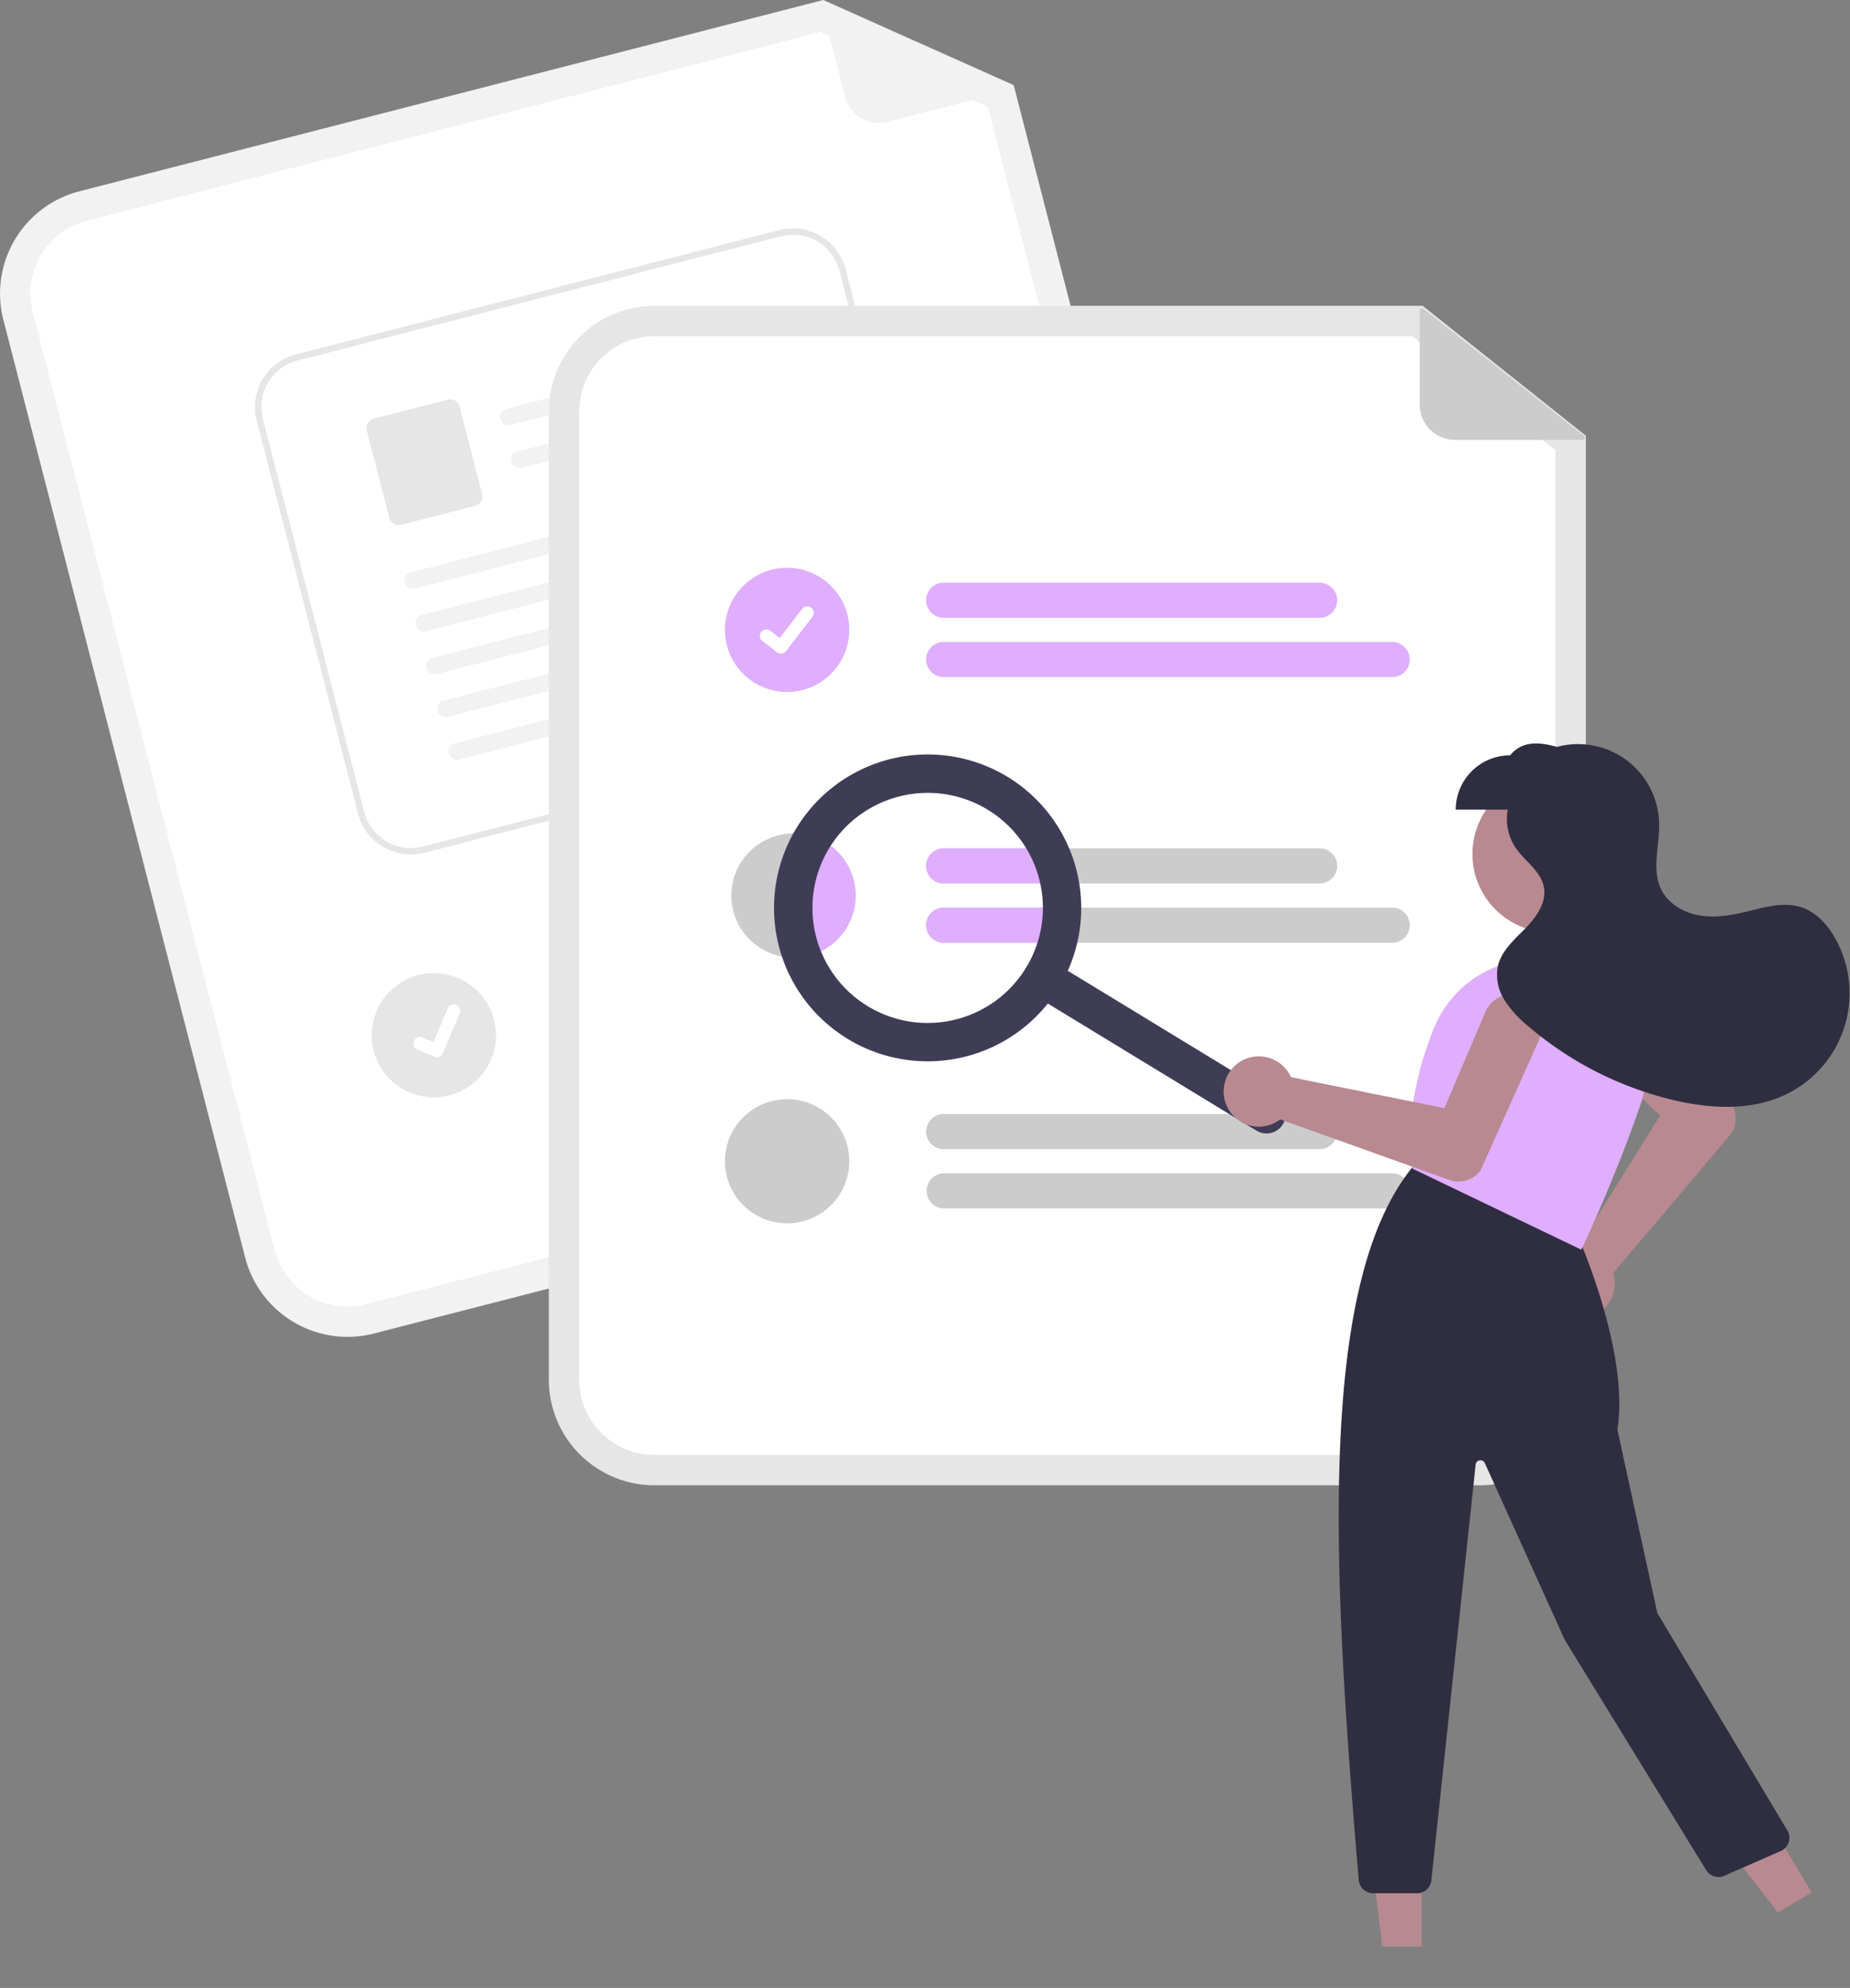
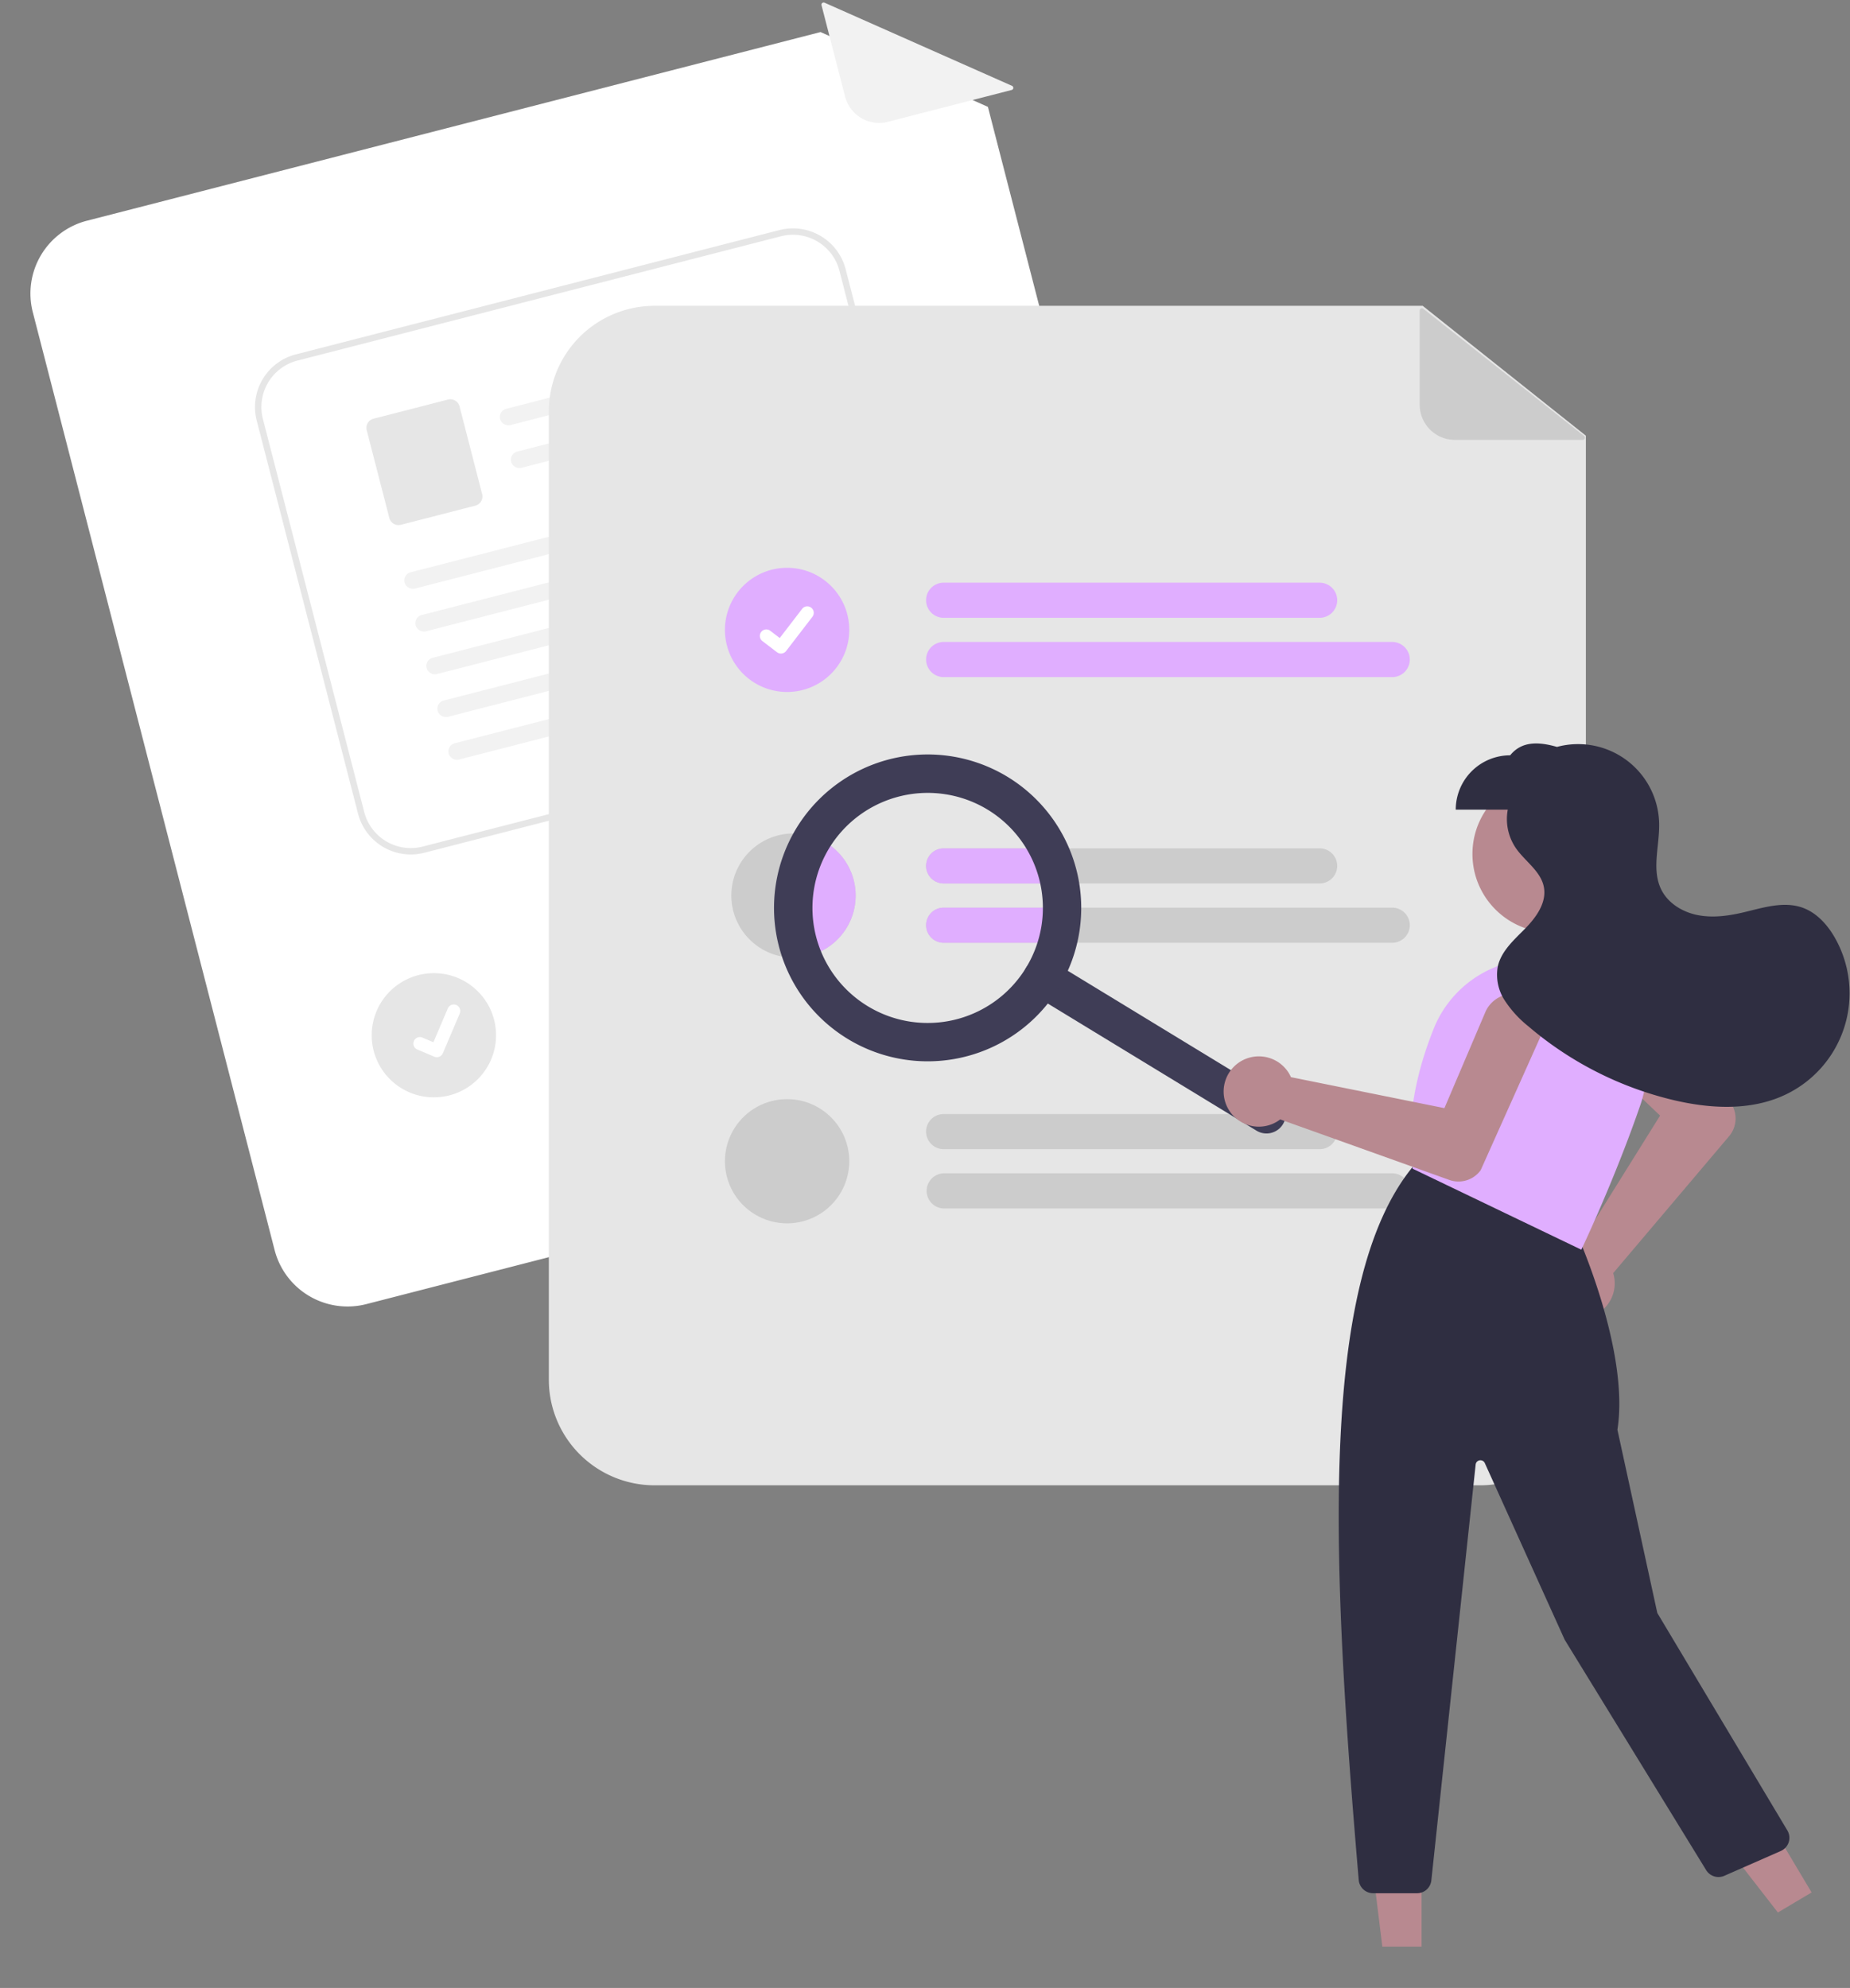
<svg xmlns="http://www.w3.org/2000/svg" width="214" height="230" fill="none">
  <rect width="100%" height="100%" fill="#808080" stroke="none" />
  <g clip-path="url(#clip0)">
-     <path d="M135.747 130.494l-92.504 23.794a12.241 12.241 0 01-9.256-1.314 12.219 12.219 0 01-5.623-7.461L.388 36.998a12.206 12.206 0 011.316-9.245 12.23 12.23 0 017.47-5.617L95.233 0l22.027 9.85 27.271 105.783a12.201 12.201 0 01-1.316 9.245 12.229 12.229 0 01-7.469 5.616z" fill="#F2F2F2" />
    <path d="M10.05 25.538a8.71 8.71 0 00-5.32 4 8.692 8.692 0 00-.936 6.584l27.975 108.515a8.702 8.702 0 004.005 5.313 8.722 8.722 0 006.59.936l92.505-23.794a8.71 8.71 0 005.319-3.999 8.69 8.69 0 00.937-6.584L114.276 12.365 94.918 3.709 10.05 25.539z" fill="#fff" />
    <path d="M117.025 10.41l-14.316 3.682a4.074 4.074 0 01-4.956-2.923L95.031.608a.254.254 0 01.349-.296l21.685 9.62a.25.25 0 01.115.102.252.252 0 01-.155.375z" fill="#F2F2F2" />
    <path d="M109.493 103.079l-42.115 10.833a2.023 2.023 0 01-2.134-.747 2.03 2.03 0 011.119-3.189l42.116-10.833a2.035 2.035 0 012.259 3.001 2.035 2.035 0 01-1.245.935zm9.841 4.552L69.09 120.554a2.034 2.034 0 01-2.26-3.001 2.034 2.034 0 011.245-.935l50.244-12.924a2.041 2.041 0 011.541.219 2.034 2.034 0 01-.526 3.718z" fill="#CCC" />
    <path d="M50.188 126.959c3.971 0 7.191-3.216 7.191-7.183 0-3.967-3.22-7.183-7.191-7.183a7.187 7.187 0 00-7.191 7.183c0 3.967 3.22 7.183 7.19 7.183z" fill="#E6E6E6" />
    <path d="M105.015 84.28L49.081 98.663a6.308 6.308 0 01-4.768-.677 6.295 6.295 0 01-2.896-3.844L29.695 48.657a6.288 6.288 0 01.678-4.763 6.3 6.3 0 013.848-2.893L90.156 26.62a6.307 6.307 0 014.768.678 6.295 6.295 0 012.896 3.843l11.722 45.485a6.298 6.298 0 01-4.527 7.656z" fill="#fff" />
    <path d="M105.015 84.28L49.081 98.663a6.308 6.308 0 01-4.768-.677 6.295 6.295 0 01-2.896-3.844L29.695 48.657a6.288 6.288 0 01.678-4.763 6.3 6.3 0 013.848-2.893L90.156 26.62a6.307 6.307 0 014.768.678 6.295 6.295 0 012.896 3.843l11.722 45.485a6.298 6.298 0 01-4.527 7.656zm-70.61-42.563a5.56 5.56 0 00-3.394 2.553 5.548 5.548 0 00-.599 4.203l11.722 45.484a5.555 5.555 0 002.555 3.391 5.565 5.565 0 004.208.598l55.934-14.382a5.561 5.561 0 003.395-2.552 5.549 5.549 0 00.599-4.203L97.103 31.325a5.554 5.554 0 00-2.556-3.392 5.565 5.565 0 00-4.207-.597L34.406 41.718z" fill="#E6E6E6" />
    <path d="M87.318 41.913l-28.23 7.258a1.012 1.012 0 01-1.224-.635.971.971 0 01.686-1.235l28.735-7.389c1.16.588.856 1.79.032 2.001zm1.274 4.946l-28.229 7.258a1.012 1.012 0 01-1.225-.635.971.971 0 01.686-1.235l28.736-7.389c1.16.588.855 1.79.032 2z" fill="#F2F2F2" />
    <path d="M54.986 58.502l-8.615 2.216a1.098 1.098 0 01-1.334-.787L42.42 49.775a1.094 1.094 0 01.788-1.332l8.615-2.215a1.098 1.098 0 011.334.787l2.617 10.155a1.094 1.094 0 01-.788 1.332z" fill="#E6E6E6" />
    <path d="M91.12 57.007L48.037 68.085a1.012 1.012 0 01-1.225-.636.971.971 0 01.686-1.235l43.59-11.208c1.16.588.855 1.79.032 2zm1.275 4.947L49.312 73.032a1.013 1.013 0 01-1.225-.636.971.971 0 01.686-1.235l43.59-11.208c1.16.588.855 1.79.032 2.001zm1.274 4.944L50.586 77.977a1.012 1.012 0 01-1.225-.635.973.973 0 01.686-1.235l43.59-11.208c1.16.587.855 1.789.032 2zm1.275 4.948L51.86 82.922a1.012 1.012 0 01-1.225-.636.973.973 0 01.686-1.234l43.59-11.208c1.16.587.855 1.789.032 2zm1.274 4.944L53.135 87.868a1.012 1.012 0 01-1.225-.636.973.973 0 01.686-1.235l43.59-11.208c1.16.588.855 1.79.032 2z" fill="#F2F2F2" />
    <path d="M50.718 122.294a.748.748 0 01-.471-.032l-.01-.004-1.959-.83a.742.742 0 01-.458-.697.75.75 0 011.046-.684l1.27.54 1.663-3.909a.747.747 0 01.698-.456.762.762 0 01.287.059l-.01.026.01-.026a.753.753 0 01.397.984l-1.957 4.596a.75.75 0 01-.505.432v.001z" fill="#fff" />
    <path d="M171.228 171.847H75.705a12.24 12.24 0 01-8.635-3.579 12.211 12.211 0 01-3.583-8.625V47.588a12.211 12.211 0 013.583-8.626 12.24 12.24 0 018.635-3.579h88.868l18.873 15.026v109.234a12.215 12.215 0 01-3.583 8.625 12.24 12.24 0 01-8.635 3.579z" fill="#E6E6E6" />
-     <path d="M75.705 38.897a8.716 8.716 0 00-6.15 2.548 8.696 8.696 0 00-2.55 6.142v112.056a8.694 8.694 0 002.55 6.142 8.714 8.714 0 006.15 2.548h95.522a8.716 8.716 0 006.15-2.548 8.696 8.696 0 002.551-6.142V52.101l-16.586-13.204H75.705z" fill="#fff" />
    <path d="M152.649 71.48h-43.49a2.037 2.037 0 01-2.035-2.033 2.03 2.03 0 012.035-2.032h43.49a2.034 2.034 0 012.034 2.032 2.034 2.034 0 01-2.034 2.032zm8.392 6.858h-51.883a2.036 2.036 0 01-2.032-2.032 2.03 2.03 0 012.032-2.032h51.883a2.039 2.039 0 011.882 1.254 2.02 2.02 0 010 1.556 2.026 2.026 0 01-1.882 1.254z" fill="#E0AEFF" />
    <path d="M152.649 98.152H109.16a2.034 2.034 0 00-2.034 2.032 2.029 2.029 0 002.034 2.032h43.489a2.035 2.035 0 002.034-2.032 2.034 2.034 0 00-2.034-2.032zm8.393 6.86H109.16a2.035 2.035 0 00-2.034 2.032 2.036 2.036 0 002.034 2.033h51.882a2.038 2.038 0 002.035-2.033 2.035 2.035 0 00-2.035-2.032zm-8.393 27.944h-43.49a2.037 2.037 0 01-2.035-2.032 2.029 2.029 0 012.035-2.032h43.49a2.035 2.035 0 012.034 2.032 2.029 2.029 0 01-2.034 2.032zm8.392 6.859h-51.883a2.033 2.033 0 010-4.064h51.883a2.028 2.028 0 011.441.594 2.028 2.028 0 01.441 2.216 2.028 2.028 0 01-1.882 1.254z" fill="#CCC" />
    <path d="M91.048 80.06a7.187 7.187 0 007.191-7.184c0-3.967-3.22-7.183-7.191-7.183a7.187 7.187 0 00-7.191 7.183 7.187 7.187 0 007.19 7.184z" fill="#E0AEFF" />
    <path d="M90.335 75.617a.746.746 0 01-.448-.15l-.008-.005-1.69-1.292a.75.75 0 11.914-1.19l1.094.838 2.587-3.37a.75.75 0 011.053-.14l-.016.023.016-.023a.75.75 0 01.14 1.052l-3.044 3.963a.75.75 0 01-.597.293z" fill="#fff" />
    <path d="M98.978 103.614a7.176 7.176 0 01-4.438 6.639 7.199 7.199 0 01-2.752.547 1.43 1.43 0 01-.185-.008 7.195 7.195 0 01-6.51-4.56 7.174 7.174 0 011.676-7.764 7.193 7.193 0 017.814-1.473 7.176 7.176 0 014.395 6.62zm-7.93 37.923a7.187 7.187 0 007.191-7.184c0-3.967-3.22-7.183-7.191-7.183a7.187 7.187 0 00-7.191 7.183 7.187 7.187 0 007.19 7.184zm92.03-90.645h-14.783a4.071 4.071 0 01-4.07-4.064V35.92a.258.258 0 01.144-.228.255.255 0 01.269.03l18.598 14.716a.257.257 0 01.082.283.253.253 0 01-.24.17z" fill="#CCC" />
    <path d="M98.978 103.614a7.176 7.176 0 01-4.437 6.639 7.199 7.199 0 01-2.753.547 1.43 1.43 0 01-.185-.008A15.532 15.532 0 0193 96.532a7.196 7.196 0 014.285 2.45 7.18 7.18 0 011.694 4.632zm8.146-3.428a2.04 2.04 0 012.036-2.034h10.837a15.373 15.373 0 011.337 4.064H109.16a2.038 2.038 0 01-2.036-2.03zm14.462 4.826c0 1.373-.182 2.74-.541 4.065H109.16a2.036 2.036 0 01-2.034-2.033 2.03 2.03 0 012.034-2.032h12.426z" fill="#E0AEFF" />
    <path d="M148.399 130.078a2.225 2.225 0 01-3.053.738l-25.919-15.791a2.213 2.213 0 01-1.038-2.237 2.216 2.216 0 011.672-1.814 2.235 2.235 0 011.68.262l25.918 15.792a2.215 2.215 0 01.74 3.05z" fill="#3F3D56" />
    <path d="M122.48 114.286a17.762 17.762 0 01-7.698 6.862 17.794 17.794 0 01-19.51-3.045 17.732 17.732 0 01-4.65-19.17 17.754 17.754 0 016.21-8.23 17.784 17.784 0 0119.731-.815 17.773 17.773 0 018.009 10.977 17.75 17.75 0 01-2.092 13.421zM95.93 98.11a13.303 13.303 0 00.611 14.78 13.334 13.334 0 0023.936-5.792 13.312 13.312 0 00-6.228-13.421 13.356 13.356 0 00-18.32 4.433z" fill="#3F3D56" />
    <path d="M179.42 107.889c5.022 0 9.094-4.067 9.094-9.084 0-5.016-4.072-9.083-9.094-9.083-5.022 0-9.093 4.067-9.093 9.084 0 5.016 4.071 9.083 9.093 9.083zm-.587 41.837a4.063 4.063 0 013.621-5.299l9.579-15.357-8.75-8.308a3.49 3.49 0 011.025-5.732 3.494 3.494 0 013.833.72l12.081 11.898.024.03a3.16 3.16 0 01-.22 3.766l-13.421 15.855c.04.128.073.257.1.387a4.064 4.064 0 01-2.027 4.358 4.082 4.082 0 01-1.975.508 4.092 4.092 0 01-2.393-.786 4.072 4.072 0 01-1.477-2.04zm-14.39 75.494h-4.539l-2.159-17.488h6.699l-.001 17.488zm45.116-6.269l-3.9 2.32-10.813-13.922 5.756-3.424 8.957 15.026z" fill="#B88990" />
    <path d="M157.172 217.519c-3.041-35.764-4.849-68.988 6.266-82.542l.086-.105 18.707 7.475.031.067c.063.137 6.284 13.806 4.833 23l4.614 21.201 15.045 25.163a1.67 1.67 0 01.157 1.36 1.678 1.678 0 01-.916 1.017l-6.538 2.874a1.679 1.679 0 01-2.092-.653l-16.366-26.657-9.244-20.446a.557.557 0 00-.909-.153.553.553 0 00-.149.323l-5.125 48.112a1.661 1.661 0 01-1.656 1.488h-5.083a1.675 1.675 0 01-1.661-1.524z" fill="#2F2E41" />
    <path d="M163.501 135.261l-.089-.043-.014-.098c-.699-4.885.129-10.313 2.459-16.133a12.814 12.814 0 016.015-6.598 12.835 12.835 0 018.869-1.073 12.815 12.815 0 018.168 6.273 12.654 12.654 0 01.878 10.143c-2.937 8.579-6.748 16.607-6.786 16.687l-.08.168-19.42-9.326z" fill="#E0AEFF" />
    <path d="M143.091 123.093a4.083 4.083 0 014.808-.177 4.07 4.07 0 011.179 1.227c.095.154.179.316.252.482l17.754 3.584 4.728-11.096a3.479 3.479 0 011.922-1.875c.429-.17.887-.254 1.348-.247a3.51 3.51 0 012.464 1.074 3.487 3.487 0 01.667 3.838l-6.927 15.47-.02.033a3.164 3.164 0 01-3.609 1.113l-19.568-7.005a4.07 4.07 0 01-3.628.672 4.064 4.064 0 01-2.765-4.997 4.086 4.086 0 011.395-2.096z" fill="#B88990" />
    <path d="M212.271 108.533c-.876-1.55-2.152-2.97-3.839-3.543-2.179-.74-4.538.048-6.778.574-1.726.405-3.529.653-5.269.311-1.739-.342-3.417-1.353-4.209-2.938-1.164-2.331-.183-5.11-.254-7.715a9.367 9.367 0 00-3.769-7.27 9.387 9.387 0 00-8.05-1.536c-2.145-.618-4.088-.675-5.414.972-1.67 0-3.271.662-4.451 1.841a6.284 6.284 0 00-1.843 4.446h6.018a5.968 5.968 0 00.909 4.412c1.062 1.56 2.909 2.687 3.265 4.539.345 1.795-.877 3.498-2.158 4.803-1.281 1.305-2.768 2.597-3.168 4.381a5.426 5.426 0 00.779 3.907 12.72 12.72 0 002.735 3.009 40.135 40.135 0 0016.674 8.52c4.334 1.043 9.074 1.313 13.096-.604a12.998 12.998 0 006.801-7.812 12.978 12.978 0 00-1.075-10.297z" fill="#2F2E41" />
  </g>
  <defs>
    <clipPath id="clip0">
      <path fill="#fff" d="M0 0h214v230H0z" />
    </clipPath>
  </defs>
</svg>